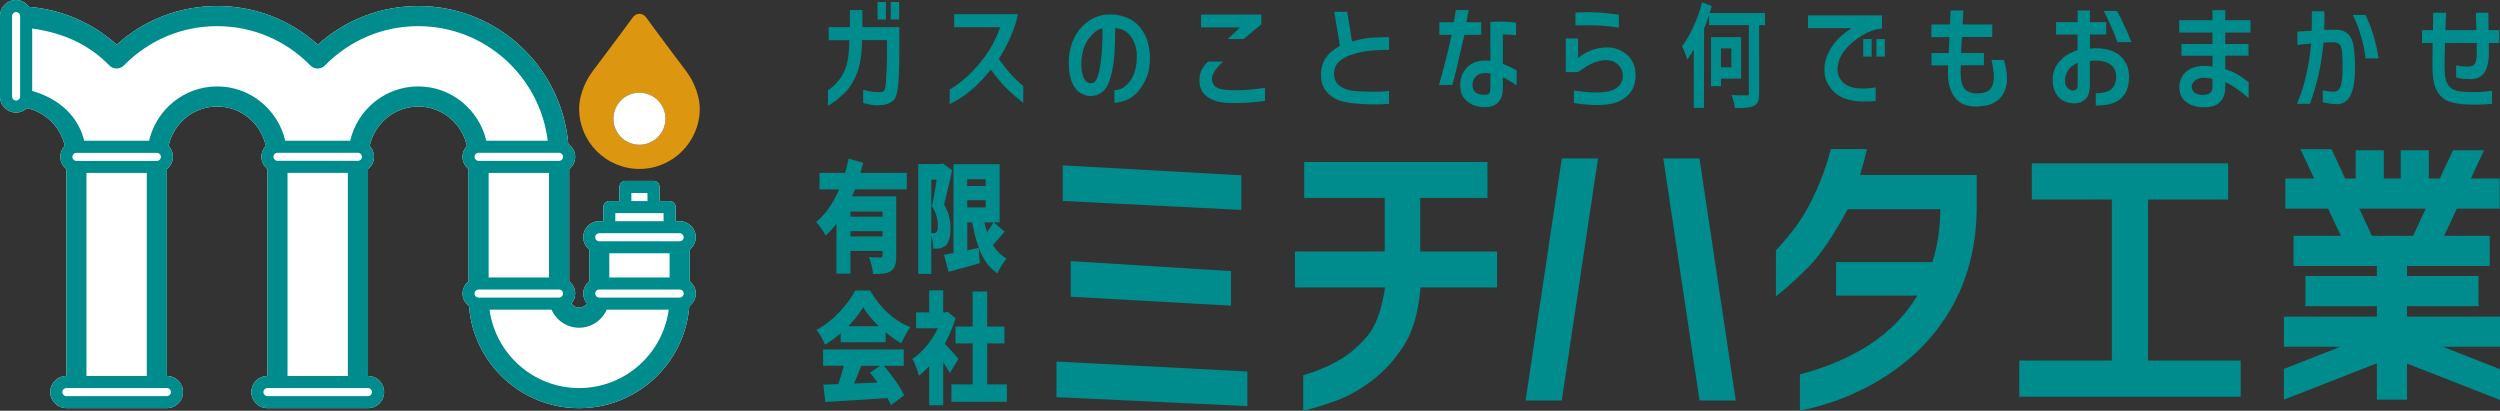
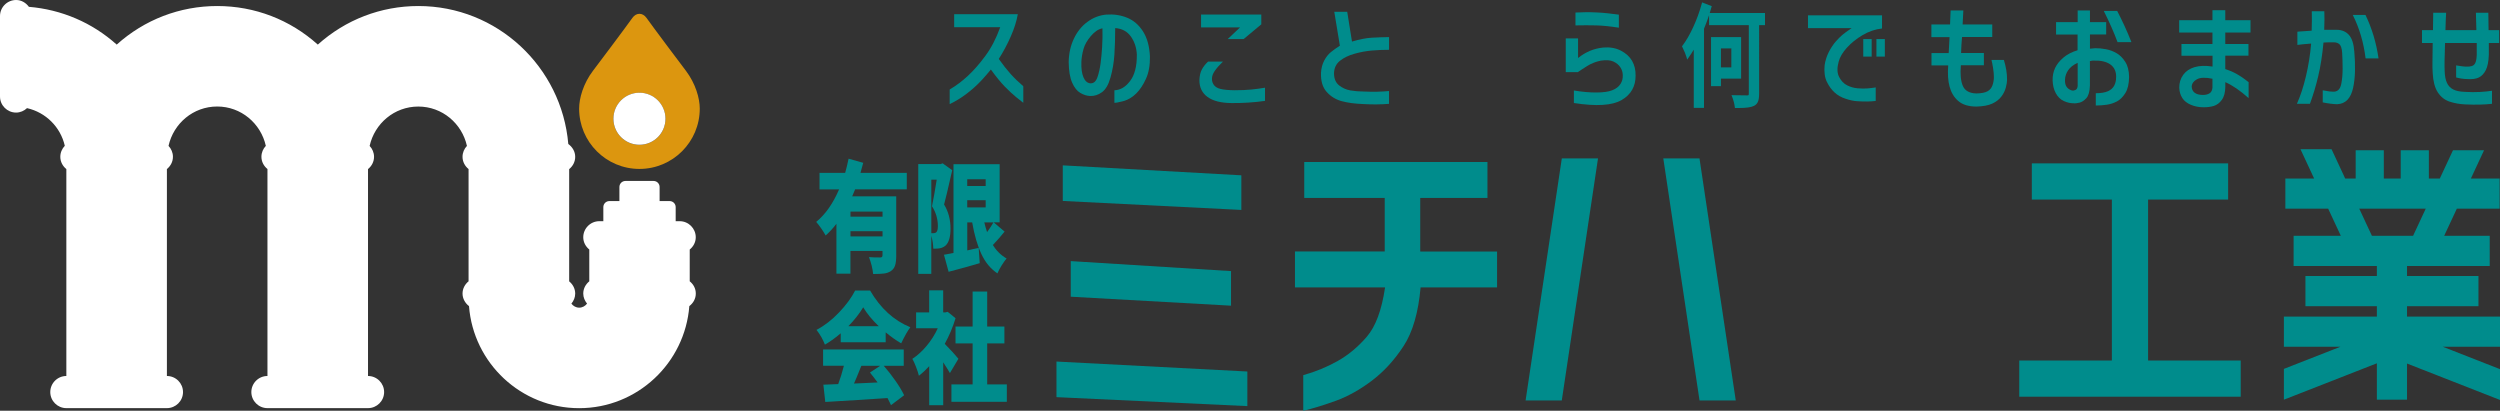
<svg xmlns="http://www.w3.org/2000/svg" id="_レイヤー_2" viewBox="0 0 630 103.51">
  <rect x="0" y="0" width="630" height="103.51" fill="#333333" stroke="none" />
  <defs>
    <style>.cls-1{fill:#008c8c;}.cls-2{fill:#fff;}.cls-3{fill:#dc960f;}</style>
  </defs>
  <g id="_パーツ">
    <path class="cls-3" d="m172.86,17.85c-7.52-9.95-9.95-13.35-9.95-13.35-.97-1.36-2.57-1.36-3.54,0,0,0-2.43,3.4-9.95,13.35-2.43,3.21-3.48,6.91-3.48,9.52,0,8.4,6.81,15.2,15.2,15.2s15.2-6.81,15.2-15.2c0-2.6-1.05-6.3-3.48-9.52Zm-11.72,18.64c-3.62,0-6.56-2.94-6.56-6.56s2.94-6.56,6.56-6.56,6.56,2.94,6.56,6.56-2.94,6.56-6.56,6.56Z" />
    <path class="cls-2" d="m173.81,70.89v-8.01c.91-.74,1.52-1.83,1.52-3.09,0-2.23-1.82-4.05-4.05-4.05h-1.01v-3.55c0-.84-.68-1.52-1.52-1.52h-2.53v-3.55c0-.84-.68-1.52-1.52-1.52h-7.09c-.84,0-1.52.68-1.52,1.52v3.55h-2.53c-.84,0-1.52.68-1.52,1.52v3.55h-1.01c-2.23,0-4.05,1.82-4.05,4.05,0,1.26.61,2.34,1.52,3.09v8.01c-.91.74-1.52,1.83-1.52,3.09,0,.97.39,1.83.96,2.53-.46.6-1.16,1.02-1.98,1.02s-1.51-.41-1.97-1.01c.57-.7.96-1.56.96-2.53,0-1.26-.61-2.34-1.52-3.09v-28.28c.91-.74,1.52-1.83,1.52-3.09,0-1.36-.72-2.5-1.74-3.24-1.66-19.44-17.92-34.77-37.78-34.77-9.44,0-18.35,3.44-25.34,9.72-6.99-6.28-15.89-9.72-25.34-9.72s-18.35,3.44-25.34,9.72C23.21,5.68,15.51,2.41,7.28,1.72c-.74-1.01-1.88-1.72-3.22-1.72C1.82,0,0,1.82,0,4.05v20.27c0,2.23,1.82,4.05,4.05,4.05,1.07,0,2.04-.44,2.76-1.12,4.73,1.07,8.44,4.76,9.52,9.49-.69.73-1.13,1.7-1.13,2.78,0,1.26.61,2.35,1.52,3.09v52.14h0c-2.23,0-4.05,1.82-4.05,4.05s1.82,4.05,4.05,4.05h25.34c2.24,0,4.06-1.82,4.06-4.05s-1.82-4.05-4.06-4.05v-52.15c.91-.74,1.52-1.83,1.52-3.09,0-1.07-.43-2.02-1.11-2.75,1.26-5.66,6.23-9.92,12.26-9.92s11,4.26,12.26,9.92c-.68.72-1.11,1.68-1.11,2.75,0,1.26.61,2.34,1.52,3.09v52.15c-2.24,0-4.06,1.82-4.06,4.05s1.82,4.05,4.06,4.05h25.34c2.24,0,4.06-1.82,4.06-4.05s-1.82-4.05-4.06-4.05h0v-52.14c.91-.74,1.52-1.83,1.52-3.09,0-1.07-.43-2.03-1.11-2.75,1.26-5.65,6.23-9.92,12.26-9.92s11,4.26,12.26,9.92c-.68.72-1.11,1.68-1.11,2.75,0,1.26.61,2.34,1.52,3.09v28.28c-.91.74-1.52,1.83-1.52,3.09s.66,2.42,1.63,3.16c1.1,14.37,13.12,25.72,27.76,25.72s26.65-11.36,27.76-25.72c.97-.74,1.63-1.85,1.63-3.16s-.61-2.34-1.52-3.09Z" />
-     <path class="cls-1" d="m173.81,70.89v-8.01c.91-.74,1.52-1.83,1.52-3.09,0-2.23-1.82-4.05-4.05-4.05h-1.01v-3.55c0-.84-.68-1.52-1.52-1.52h-2.53v-3.55c0-.84-.68-1.52-1.52-1.52h-7.09c-.84,0-1.52.68-1.52,1.52v3.55h-2.53c-.84,0-1.52.68-1.52,1.52v3.55h-1.01c-2.23,0-4.05,1.82-4.05,4.05,0,1.26.61,2.34,1.52,3.09v8.01c-.91.74-1.52,1.83-1.52,3.09,0,.97.39,1.83.96,2.53-.46.6-1.16,1.02-1.98,1.02s-1.51-.41-1.97-1.01c.57-.7.96-1.56.96-2.53,0-1.26-.61-2.34-1.52-3.09v-28.28c.91-.74,1.52-1.83,1.52-3.09,0-1.36-.72-2.5-1.74-3.24-1.66-19.44-17.92-34.77-37.78-34.77-9.44,0-18.35,3.44-25.34,9.72-6.99-6.28-15.89-9.72-25.34-9.72s-18.35,3.44-25.34,9.72C23.21,5.68,15.51,2.41,7.28,1.72c-.74-1.01-1.88-1.72-3.22-1.72C1.82,0,0,1.82,0,4.05v20.27c0,2.23,1.82,4.05,4.05,4.05,1.07,0,2.04-.44,2.76-1.12,4.73,1.07,8.44,4.76,9.52,9.49-.69.73-1.13,1.7-1.13,2.78,0,1.26.61,2.35,1.52,3.09v52.14h0c-2.23,0-4.05,1.82-4.05,4.05s1.82,4.05,4.05,4.05h25.34c2.24,0,4.06-1.82,4.06-4.05s-1.82-4.05-4.06-4.05v-52.15c.91-.74,1.52-1.83,1.52-3.09,0-1.07-.43-2.02-1.11-2.75,1.26-5.66,6.23-9.92,12.26-9.92s11,4.26,12.26,9.92c-.68.72-1.11,1.68-1.11,2.75,0,1.26.61,2.34,1.52,3.09v52.15c-2.24,0-4.06,1.82-4.06,4.05s1.82,4.05,4.06,4.05h25.34c2.24,0,4.06-1.82,4.06-4.05s-1.82-4.05-4.06-4.05h0v-52.14c.91-.74,1.52-1.83,1.52-3.09,0-1.07-.43-2.03-1.11-2.75,1.26-5.65,6.23-9.92,12.26-9.92s11,4.26,12.26,9.92c-.68.72-1.11,1.68-1.11,2.75,0,1.26.61,2.34,1.52,3.09v28.28c-.91.74-1.52,1.83-1.52,3.09s.66,2.42,1.63,3.16c1.1,14.37,13.12,25.72,27.76,25.72s26.65-11.36,27.76-25.72c.97-.74,1.63-1.85,1.63-3.16s-.61-2.34-1.52-3.09ZM5.07,24.32c0,.55-.46,1.02-1.01,1.02s-1.01-.46-1.01-1.02V4.05c0-.55.46-1.02,1.01-1.02s1.01.46,1.01,1.02v20.27Zm154.04,24.32h4.05v2.03h-4.05v-2.03Zm-4.05,5.07h12.16v2.03h-12.16v-2.03Zm-14.19-15.2c.56,0,1.01.45,1.01,1.01s-.46,1.02-1.01,1.02h-20.27c-.55,0-1.01-.46-1.01-1.02s.45-1.01,1.01-1.01h20.27Zm-2.53,5.07v26.35h-15.2v-26.35h15.2Zm-97.8-4.05c0,.55-.46,1.02-1.01,1.02h-20.27c-.55,0-1.01-.46-1.01-1.02s.45-1.01,1.01-1.01h20.27c.56,0,1.01.45,1.01,1.01Zm-18.75,4.05h15.2v51.18h-15.2v-51.18Zm21.28,55.23c0,.56-.46,1.01-1.01,1.01h-25.34c-.56,0-1.01-.45-1.01-1.01s.46-1.02,1.01-1.02h25.34c.55,0,1.01.46,1.01,1.02Zm49.66-1.02c.55,0,1.01.46,1.01,1.02s-.46,1.01-1.01,1.01h-25.34c-.55,0-1.01-.46-1.01-1.01s.46-1.02,1.01-1.02h25.34Zm-22.8-57.26c-.55,0-1.01-.46-1.01-1.02s.45-1.01,1.01-1.01h20.27c.56,0,1.01.45,1.01,1.01s-.46,1.02-1.01,1.02h-20.27Zm17.73,3.04v51.18h-15.2v-51.18h15.2Zm17.74-21.79c-8.38,0-15.33,5.86-17.16,13.69h-16.35c-1.83-7.82-8.79-13.69-17.16-13.69s-15.33,5.86-17.16,13.69h-16.35c-1.42-5.83-5.93-10.52-13.11-12.54V7.18c8.51,1.21,14.64,4.4,19.47,9.34.95.98,2.67.98,3.62,0,6.26-6.4,14.62-9.93,23.52-9.93s17.26,3.53,23.52,9.93c.48.49,1.13.76,1.81.76s1.33-.28,1.81-.76c6.27-6.4,14.62-9.93,23.53-9.93,16.79,0,30.64,12.63,32.64,28.88h-15.48c-1.83-7.82-8.79-13.69-17.16-13.69Zm15.2,53.21c-.55,0-1.01-.46-1.01-1.02s.45-1.01,1.01-1.01h20.27c.56,0,1.01.45,1.01,1.01s-.46,1.02-1.01,1.02h-20.27Zm25.34,22.8c-11.54,0-21.08-8.62-22.58-19.76h15.62c1.18,2.68,3.85,4.56,6.96,4.56s5.78-1.88,6.96-4.56h15.62c-1.49,11.14-11.04,19.76-22.58,19.76Zm25.34-22.8h-20.27c-.55,0-1.01-.46-1.01-1.02s.45-1.01,1.01-1.01h20.27c.56,0,1.01.45,1.01,1.01s-.46,1.02-1.01,1.02Zm-17.74-5.07v-6.09h15.2v6.09h-15.2Zm17.74-9.12h-20.27c-.56,0-1.01-.45-1.01-1.01s.45-1.02,1.01-1.02h20.27c.56,0,1.01.46,1.01,1.02s-.45,1.01-1.01,1.01Z" />
    <circle class="cls-2" cx="161.14" cy="29.92" r="6.56" />
    <polygon class="cls-1" points="310.22 77.03 310.22 68.32 269.83 65.8 269.83 74.77 310.22 77.03" />
    <polygon class="cls-1" points="312.82 44.18 267.82 41.67 267.82 50.64 312.82 52.9 312.82 44.18" />
    <polygon class="cls-1" points="266.23 100.08 314.33 102.34 314.33 93.62 266.23 91.11 266.23 100.08" />
    <path class="cls-1" d="m357.91,49.88h16.93v-9.05h-46.17v9.05h20.28v13.49h-22.62v9.05h22.71c-.84,5.7-2.37,9.85-4.61,12.44-2.23,2.6-4.71,4.65-7.42,6.16-2.71,1.51-5.57,2.68-8.59,3.52v8.97c2.4-.56,5.14-1.4,8.21-2.51,3.07-1.12,6.12-2.82,9.13-5.11,3.02-2.29,5.67-5.2,7.96-8.71,2.29-3.52,3.71-8.44,4.27-14.75h19.27v-9.05h-19.36v-13.49Z" />
    <polygon class="cls-1" points="384.45 100.91 393.57 100.91 402.7 39.91 393.58 39.91 384.45 100.91" />
    <polygon class="cls-1" points="419.15 39.91 428.28 100.91 437.41 100.91 428.27 39.91 419.15 39.91" />
-     <path class="cls-1" d="m470.49,37.56h-9.13c-.89,3.58-2.11,7.07-3.65,10.47-1.54,3.41-3.09,6.2-4.65,8.38-1.56,2.18-3.41,4.41-5.53,6.7v11.56c2.07-1.56,4.66-3.88,7.79-6.95,3.13-3.07,6.56-8.07,10.31-15h23.34c-.06,4.95-.76,9.38-2,13.32h-24.28v8.46h20.47c-7.28,12.18-19.96,17.26-29.58,19.85v9.12c18.06-3.45,44.55-17.85,44.55-51.36v-8.03h-29.41c.61-1.9,1.2-4.08,1.76-6.54Z" />
    <polygon class="cls-1" points="541.32 50.29 561.49 50.29 561.49 41.17 512.02 41.17 512.02 50.29 532.19 50.29 532.19 90.85 508.85 90.85 508.85 99.97 564.66 99.97 564.66 90.85 541.32 90.85 541.32 50.29" />
    <path class="cls-1" d="m630,79.78h-23.43v-2.62h18v-7.6h-18v-2.53h20.84v-7.6h-11.48l3.19-6.84h10.79v-7.6h-7.25l3.32-7.12h-7.83l-3.32,7.12h-2.76v-7.12h-7.09v7.12h-4.26v-7.12h-7.09v7.12h-2.64l-3.44-7.39h-7.83l3.44,7.39h-7.25v7.6h10.79l3.19,6.84h-11.9v7.6h20.98v2.53h-18v7.6h18v2.62h-23.43v7.6h14.25l-14.25,5.58v7.76l23.43-9.17v9.17h7.6v-9.11l23.43,9.18v-7.76l-14.41-5.65h14.41v-7.6Zm-35.47-27.2h16.76l-3.19,6.84h-10.38l-3.19-6.84Z" />
    <path class="cls-1" d="m228.52,47.72h-13.03s-.26.63-.74,1.76h11.1v14.95c0,1.07-.1,1.91-.3,2.5-.2.6-.56,1.06-1.08,1.4-.49.32-1.06.52-1.72.6-.65.08-1.56.12-2.72.12-.14-1.39-.49-2.81-1.05-4.26.7.06,1.65.09,2.86.09.37,0,.55-.18.55-.54v-1.1h-8.08v5.72h-3.53v-12.57c-.87,1.15-1.78,2.13-2.72,2.95-.68-1.23-1.48-2.37-2.38-3.42,2.3-1.87,4.22-4.6,5.77-8.19h-4.93v-4.17h6.46c.32-1.11.6-2.3.86-3.57l3.69,1.04c-.05.18-.28,1.02-.69,2.53h11.67v4.17Zm-6.12,6.88v-1.28h-8.08v1.28h8.08Zm-8.08,4.97h8.08v-1.31h-8.08v1.31Z" />
    <path class="cls-1" d="m237.55,41.16l2.41,1.73c-1.03,4.57-1.72,7.45-2.05,8.64,1.08,1.79,1.62,3.8,1.62,6.05,0,2.1-.41,3.53-1.24,4.29-.37.34-.86.58-1.48.71-.29.06-.83.09-1.62.09-.03-1.13-.2-2.21-.5-3.25v9.59h-3.29v-27.67h5.65l.5-.18Zm-2.86,4.11v13.49h.6c.27,0,.49-.08.67-.24.25-.26.38-.77.38-1.55,0-1.79-.49-3.45-1.48-5,.4-1.93.79-4.16,1.19-6.7h-1.36Zm15.75,10.78l2.72,2.32c-.99,1.21-1.97,2.33-2.95,3.37.87,1.45,2.03,2.58,3.45,3.4-.38.44-.8,1.03-1.26,1.77-.46.74-.81,1.4-1.05,1.98-1.72-1.15-3.07-2.78-4.05-4.9-.99-2.11-1.76-4.76-2.31-7.94h-1.24v7.06c.32-.08.8-.19,1.44-.33.64-.14,1.12-.24,1.44-.3l.26,3.84c-2.32.69-4.93,1.42-7.84,2.17l-1.17-4.29c.22-.04.6-.11,1.13-.21.53-.1.96-.18,1.27-.24v-22.37h11.63v14.65h-1.48Zm-2.05-10.87h-4.65v1.7h4.65v-1.7Zm-4.65,5.27v1.82h4.65v-1.82h-4.65Zm6.6,5.6h-2.29c.17.77.41,1.59.69,2.44.63-.85,1.17-1.67,1.6-2.44Z" />
    <path class="cls-1" d="m211.86,86.25v-2.26c-1.29,1.11-2.61,2.07-3.98,2.86-.49-1.29-1.2-2.53-2.12-3.72,2-1.05,3.89-2.51,5.67-4.38,1.78-1.87,3.14-3.71,4.07-5.54h3.76c2.62,4.49,6,7.57,10.15,9.26-.64.81-1.41,2.16-2.31,4.05-1.27-.73-2.57-1.66-3.91-2.77v2.5h-11.34Zm15.89,5.93h-5.05c1.03,1.17,2.02,2.43,2.95,3.77.94,1.34,1.67,2.56,2.19,3.65l-3.31,2.5c-.06-.18-.36-.77-.88-1.79-4.96.34-10.18.66-15.68.98l-.48-4.35c.59-.02,1.83-.07,3.74-.15.52-1.37,1-2.91,1.43-4.62h-5.24v-4.11h20.32v4.11Zm-13.96-9.98h7.65c-1.67-1.59-2.97-3.18-3.91-4.76-.95,1.59-2.2,3.18-3.74,4.76Zm8.01,9.98h-4.74c-.14.34-.34.81-.58,1.43-.25.62-.47,1.17-.68,1.67-.21.5-.41.95-.6,1.37.86-.04,2.84-.13,5.96-.27-.65-.89-1.3-1.73-1.93-2.5l2.57-1.7Z" />
    <path class="cls-1" d="m241.52,90.41l-2.14,3.6c-.3-.54-.87-1.44-1.69-2.71v10.81h-3.53v-9.83c-.79.87-1.66,1.68-2.6,2.41-.14-.62-.39-1.37-.74-2.28-.35-.9-.65-1.56-.91-1.98,1.25-.81,2.45-1.9,3.59-3.26,1.14-1.36,2.08-2.84,2.82-4.45h-5.46v-3.99h3.29v-5.57h3.53v5.57h.52l.62-.15,1.98,1.61c-.68,2.24-1.59,4.4-2.72,6.46,1.56,1.59,2.7,2.84,3.43,3.75Zm7.24,6.46h4.96v4.38h-13.96v-4.38h5.34v-10.33h-4.31v-4.26h4.31v-8.82h3.67v8.82h4.34v4.26h-4.34v10.33Z" />
    <path class="cls-1" d="m613.04,10.83h-2.7v-3.23h2.77c.02-2.09.04-3.55.06-4.39h3.26c-.06.8-.12,2.26-.18,4.39h7.8c-.06-2.11-.1-3.58-.12-4.39h3.13c.02.8.04,2.26.06,4.39h2.67v3.23h-2.61v3.04c-.06,1.64-.31,2.9-.75,3.78s-1.03,1.51-1.75,1.87c-.73.37-1.76.5-3.09.4-.82-.02-1.7-.15-2.64-.4v-3.04c.43.08.91.15,1.43.22s.94.09,1.24.09c.45.02.88-.03,1.29-.15.41-.12.71-.41.91-.88s.3-1.15.32-2.07v-2.86h-7.99c-.06,2.07-.1,3.58-.12,4.52-.02.94-.01,1.83.03,2.67.04,1.17.23,2.12.57,2.86.34.74.86,1.29,1.58,1.66.72.37,1.7.57,2.95.61,1.33.08,2.58.09,3.75.03,1.17-.06,2.19-.17,3.07-.31v3.29c-.88.1-1.87.17-2.98.2-1.11.03-2.37.02-3.78-.05-1.41-.06-2.73-.3-3.95-.71s-2.2-1.19-2.95-2.34c-.75-1.15-1.17-2.77-1.28-4.85-.06-.86-.08-1.8-.06-2.83.02-1.03.04-2.61.06-4.76Z" />
-     <path class="cls-1" d="m208.82,10.13v-3.29h5.35V2.54h3.16v4.3h9.31v4.02c.02,3.95-.06,7.22-.23,9.82-.17,2.59-.65,4.18-1.41,4.76s-1.66.93-2.69,1.03c-1.04.1-1.95.09-2.72-.05-.77-.13-1.46-.29-2.07-.48v-3.32c.16.06.62.17,1.37.34.75.17,1.64.26,2.69.28.49-.02.86-.13,1.12-.34.26-.2.42-.78.51-1.72.08-.94.16-2.27.25-3.98.08-1.71.1-4.07.06-7.08h-6.3c-.02,3.52-.46,6.35-1.32,8.48-.86,2.13-1.99,3.85-3.4,5.16-1.4,1.31-2.69,2.27-3.86,2.89v-3.96c.74-.39,1.54-1.07,2.41-2.04.87-.97,1.58-2.22,2.12-3.75.54-1.52.83-3.78.88-6.77h-5.22Zm12.32-5.19V.51h2.12v4.42h-2.12Zm3.32,0V.51h2.12v4.42h-2.12Z" />
    <path class="cls-1" d="m240.45,6.87v-3.29h16.04c-.31,1.74-.89,3.61-1.77,5.59-.87,1.99-1.88,3.88-3.03,5.68,1.06,1.49,2.06,2.75,2.98,3.78.92,1.03,1.99,2.06,3.2,3.1v4.18c-.31-.23-.91-.7-1.8-1.43-.89-.73-1.85-1.62-2.87-2.67-1.03-1.06-2.19-2.48-3.5-4.29-1.58,1.95-3,3.48-4.27,4.59-1.27,1.12-2.45,2.01-3.53,2.69-1.09.68-1.95,1.16-2.58,1.44v-3.69c1.58-.92,3.1-2.06,4.56-3.41,1.46-1.35,2.94-3.03,4.42-5.04,1.49-2.01,2.74-4.42,3.76-7.25h-11.61Z" />
    <path class="cls-1" d="m286.49,13.87c-.06-1.74-.55-3.28-1.47-4.61-.92-1.33-2.25-2.06-3.99-2.18,0,2.44-.07,4.65-.2,6.65-.13,2-.46,3.91-.97,5.75-.51,1.83-1.23,3.09-2.17,3.76-.93.68-1.93.99-3,.95-.82-.04-1.64-.3-2.46-.78-.82-.48-1.51-1.35-2.06-2.61-.55-1.26-.84-3-.86-5.21.04-2.15.48-4.1,1.31-5.85s1.96-3.16,3.4-4.22c1.43-1.06,3.01-1.68,4.73-1.84,1.89-.14,3.64.12,5.27.78,1.63.66,2.96,1.81,4.01,3.44,1.04,1.63,1.63,3.73,1.75,6.31.04,2.21-.29,4.1-1,5.65-.71,1.56-1.54,2.8-2.49,3.73-.95.93-1.99,1.55-3.12,1.86s-1.9.46-2.34.46v-3.16c1.49-.04,2.82-.83,3.96-2.35,1.15-1.52,1.71-3.7,1.69-6.53Zm-11.71,7.13c.82.04,1.41-.48,1.78-1.55.37-1.08.63-2.27.8-3.58s.29-2.67.38-4.09c.09-1.41.12-2.96.08-4.64-1,.18-1.98.83-2.92,1.94-.94,1.11-1.57,2.21-1.87,3.32s-.48,2.16-.52,3.16c-.06,1.66.11,2.96.52,3.92.41.95.99,1.46,1.75,1.52Z" />
    <path class="cls-1" d="m304.42,15.53h3.75c-.86.84-1.54,1.61-2.04,2.32-.5.71-.74,1.4-.72,2.07,0,.55.17,1.06.51,1.52s.9.79,1.69.98,1.94.3,3.46.32c1.68,0,3.11-.06,4.3-.18,1.19-.12,2.32-.28,3.41-.46v3.32c-2.7.39-5.5.57-8.39.55-2.7-.02-4.74-.54-6.11-1.55-1.37-1.01-2.05-2.43-2.03-4.26.04-1.06.25-1.95.61-2.64.37-.7.89-1.36,1.57-2Zm-1.75-11.86h15.18v2.46l-4.46,3.72h-4.02l3.13-2.95h-9.83v-3.23Z" />
    <path class="cls-1" d="m350.03,12.55c-1.43,0-2.86.06-4.29.18-1.42.12-2.88.39-4.36.8-1.49.41-2.72,1-3.7,1.78-.98.78-1.49,1.85-1.51,3.23.02,1.33.45,2.32,1.29,2.98.84.66,1.78,1.08,2.81,1.26,1.03.18,2.12.28,3.24.28,1.31.06,2.52.08,3.63.05,1.11-.03,2.07-.09,2.89-.17v3.23c-2.15.17-4.27.18-6.36.06-2.23-.08-4.09-.33-5.58-.74s-2.74-1.18-3.76-2.32c-1.03-1.14-1.51-2.75-1.44-4.84.08-1.19.36-2.22.83-3.1.47-.88,1.03-1.58,1.67-2.1s1.4-1.06,2.26-1.61l-1.41-8.54h3.26l1.2,7.5c1.89-.57,3.57-.9,5.05-.98,1.49-.08,2.91-.13,4.29-.15v3.23Z" />
-     <path class="cls-1" d="m362.72,8.77v-3.16h3.63c.25-1.25.42-2.27.52-3.07h3.23c-.18,1-.38,2.03-.58,3.07h3.75v3.16h-4.24c-1.54,6.78-2.55,10.99-3.04,12.63h-3.35c1.6-5.76,2.65-9.97,3.16-12.63h-3.07Zm12.84-3.23c.94-.08,2-.11,3.18-.09,1.18.02,2.28.1,3.3.25v3.2c-.8-.12-1.9-.2-3.32-.22v7.44c1.09.39,2.24.92,3.47,1.6v3.78c-1.19-.82-2.35-1.49-3.47-2v2.64c0,1.41-.25,2.46-.75,3.13s-1.06,1.13-1.67,1.37c-.61.23-1.26.35-1.94.35-.9.04-1.83-.1-2.78-.41-.95-.32-1.79-.88-2.52-1.69-.73-.81-1.09-1.95-1.09-3.43.02-2.01.71-3.6,2.06-4.78,1.35-1.18,3.21-1.62,5.56-1.34l-.03-9.8Zm-1.14,18.34c.57-.04.91-.26,1.01-.66s.15-.89.15-1.49v-3.2c-1.43-.25-2.52-.1-3.27.43-.75.53-1.16,1.3-1.24,2.3-.02,1.03.29,1.74.92,2.14.63.4,1.44.56,2.43.48Z" />
    <path class="cls-1" d="m394.57,18.15v-8.48h3.1v4.95c1.89-1.52,3.99-2.4,6.33-2.64,1.68-.14,3.16.11,4.44.77s2.23,1.52,2.84,2.58.91,2.29.89,3.69c.02,2.75-1.15,4.81-3.52,6.19-2.37,1.38-6.38,1.63-12.03.75v-3.16c2.07.35,3.97.52,5.7.51,1.73-.01,3.07-.2,4.01-.58.94-.38,1.62-.91,2.04-1.58s.61-1.4.57-2.18c0-.72-.2-1.38-.6-2s-.98-1.1-1.75-1.46c-.77-.36-1.83-.43-3.18-.23-1.27.26-2.4.71-3.38,1.32s-1.78,1.14-2.4,1.57h-3.07Zm2.43-14.99c.74-.04,1.56-.07,2.46-.08s1.83,0,2.8.05c.96.04,1.92.11,2.89.22.96.1,1.89.22,2.8.34v3.29c-2.23-.35-4.14-.54-5.71-.58-1.58-.04-3.32-.04-5.22,0v-3.23Z" />
    <path class="cls-1" d="m430.86,3.26c.15-.49.3-.98.43-1.47l.07-.24-2.43-.95-.08.3c-.55,2.02-1.27,4-2.14,5.89-.86,1.88-1.79,3.48-2.75,4.75l-.1.14.08.15c.55,1.12.91,2,1.08,2.63l.15.57.34-.49c.49-.69.93-1.37,1.32-2.03v14.68h2.58V7.25c.47-1.13.89-2.27,1.27-3.42v2.51h10.02v17.23c0,.31-.06.38-.07.39,0,0-.06.06-.26.08-1.67,0-2.88-.02-3.6-.05l-.43-.02.15.4c.35.88.57,1.76.68,2.61l.03.24h.25c.21,0,.41,0,.61,0,1.92,0,3.2-.17,3.92-.53.49-.23.84-.6,1.04-1.1.19-.47.28-1.12.28-2V6.34h1.48v-3.07h-13.93Z" />
    <path class="cls-1" d="m438.75,9.35h-7.57v12.36h2.5v-1.9h5.08v-10.46Zm-2.45,2.85v4.78h-2.62v-4.78h2.62Z" />
    <path class="cls-1" d="m474.27,3.89v3.29c-1.7.18-3.33.74-4.9,1.67-1.57.93-2.89,1.99-3.96,3.18-1.08,1.19-1.77,2.37-2.07,3.53-.43,1.58-.39,2.86.12,3.84s1.18,1.69,2.01,2.1c.83.42,1.71.67,2.63.75,1,.08,1.85.09,2.55.03s1.37-.14,2.03-.25v3.41c-.68.08-1.4.13-2.17.14-.77.01-1.61-.02-2.53-.08-.8-.04-1.75-.24-2.86-.6s-2.04-.89-2.81-1.6c-.77-.71-1.42-1.6-1.95-2.69-.53-1.09-.72-2.5-.55-4.24.2-1.21.56-2.32,1.08-3.32s1.09-1.86,1.72-2.58,1.19-1.28,1.66-1.67c.47-.4,1.25-.97,2.34-1.71h-11v-3.23h18.68Zm-4.73,10.38v-4.42h2.12v4.42h-2.12Zm3.32,0v-4.42h2.12v4.42h-2.12Z" />
    <path class="cls-1" d="m486.71,9.33v-3.16h4.7c.08-1.52.13-2.69.15-3.53h3.2c-.04.78-.1,1.95-.18,3.53h7.47v3.16h-7.62c-.08.86-.13,1.52-.15,1.98s-.05,1.14-.09,2.04h5.75v3.1h-5.81c-.18,2.27-.02,4.01.51,5.21.52,1.2,1.64,1.83,3.36,1.89,1.29-.02,2.24-.2,2.86-.55s1.03-.86,1.26-1.55c.23-.69.34-1.36.34-2.01s-.07-1.43-.2-2.26c-.13-.83-.27-1.52-.41-2.07h3.13c.53,1.72.8,3.38.8,4.98,0,.51-.1,1.17-.31,1.97s-.58,1.56-1.14,2.29c-.55.73-1.32,1.32-2.3,1.77s-2.32.7-4.02.74c-1.97-.02-3.48-.49-4.53-1.41-1.06-.92-1.78-2.12-2.18-3.59-.4-1.47-.52-3.27-.35-5.38h-4.21v-3.1h4.33c.1-1.76.17-3.1.22-4.02h-4.55Z" />
    <path class="cls-1" d="m518.13,8.68v-3.1h5.44v-2.95h3.1v2.95h4.09v3.1h-4.09v3.59c.43-.06.86-.1,1.29-.12.84-.02,1.75.06,2.72.25.97.18,1.87.52,2.7,1s1.56,1.21,2.18,2.18c.63.97.95,2.24.97,3.79-.02,1.76-.34,3.13-.95,4.1s-1.32,1.67-2.12,2.09c-.8.42-1.65.7-2.55.83-.9.13-1.82.2-2.77.2v-3.1c1.29,0,2.3-.17,3.04-.49.74-.33,1.27-.8,1.6-1.41.33-.61.49-1.37.49-2.27,0-1.37-.5-2.41-1.49-3.1s-2.39-1.01-4.19-.95h-.25c-.1,0-.33.04-.68.12v6.21c-.06,1.52-.37,2.57-.92,3.16s-1.12.96-1.71,1.11-1.12.2-1.61.15c-.74,0-1.52-.19-2.35-.57-.83-.38-1.49-1.03-2-1.95-.5-.92-.77-2-.81-3.23-.02-1.13.18-2.16.61-3.1.43-.94,1.13-1.82,2.09-2.64.96-.82,2.16-1.44,3.59-1.87v-3.96h-5.44Zm5.44,13v-5.84c-1.06.47-1.86,1.09-2.38,1.84-.52.76-.79,1.58-.81,2.46-.02.66.08,1.17.29,1.55s.5.66.86.86.6.28.72.26c.08.06.31.03.69-.11.38-.13.59-.48.63-1.03Zm6.58-18.93h3.38c1.33,2.56,2.53,5.18,3.59,7.87h-3.5c-.9-2.44-2.06-5.06-3.47-7.87Z" />
    <path class="cls-1" d="m549.71,11.08h7.83v-2.89h-8.39v-3.1h8.39v-2.52h3.23v2.52h6.36v3.1h-6.36v2.89h5.84v2.95h-5.84v3.38c1.11.35,2.12.79,3.03,1.32.91.53,1.63,1.02,2.17,1.46.53.44.76.58.68.41v4.12c-2.09-1.86-4.04-3.21-5.87-4.02v1.17c-.02,1.41-.31,2.52-.88,3.3s-1.26,1.3-2.07,1.54c-.82.23-1.68.34-2.58.32-1.11,0-2.15-.2-3.13-.61s-1.71-.98-2.18-1.72c-.47-.74-.73-1.61-.77-2.61,0-1.23.33-2.3,1-3.23.66-.92,1.62-1.57,2.86-1.94,1.24-.37,2.75-.42,4.53-.15v-2.73h-7.83v-2.95Zm5.53,12.84c.6,0,1.11-.13,1.55-.4.44-.26.69-.75.75-1.44v-2.24c-1.78-.37-3.09-.32-3.92.14-.83.46-1.26,1.06-1.31,1.8,0,.66.24,1.18.72,1.57s1.21.58,2.2.58Z" />
    <path class="cls-1" d="m578.95,7.98c.9-.08,2.1-.17,3.59-.25.06-1.9.07-3.53.03-4.89h3.16c.06,1.29.05,2.85-.03,4.67h3.1c1.31,0,2.35.43,3.12,1.28.77.85,1.23,2.28,1.37,4.29.14,1.54.2,3.1.17,4.7-.03,1.6-.19,3.06-.48,4.38-.29,1.32-.77,2.32-1.44,3.01-.68.69-1.54,1.05-2.58,1.09-1.03-.02-2.23-.17-3.63-.46v-3.04c1.21.25,2.19.36,2.95.34.9-.1,1.47-.74,1.71-1.92s.35-2.47.35-3.87-.04-2.76-.12-4.07c-.08-1-.29-1.69-.63-2.04-.34-.36-.86-.54-1.55-.54h-1.18c-.34,0-.78.02-1.34.06-.31,3.24-.75,6.08-1.34,8.53-.58,2.45-1.28,4.75-2.07,6.9h-3.29c.88-1.95,1.64-4.25,2.27-6.91.63-2.66,1.08-5.42,1.32-8.26-1.6.12-2.75.23-3.47.34v-3.32Zm13.95-4.21h3.2c1.62,3.34,2.72,6.99,3.29,10.94h-3.26c-.49-3.99-1.57-7.64-3.23-10.94Z" />
  </g>
</svg>